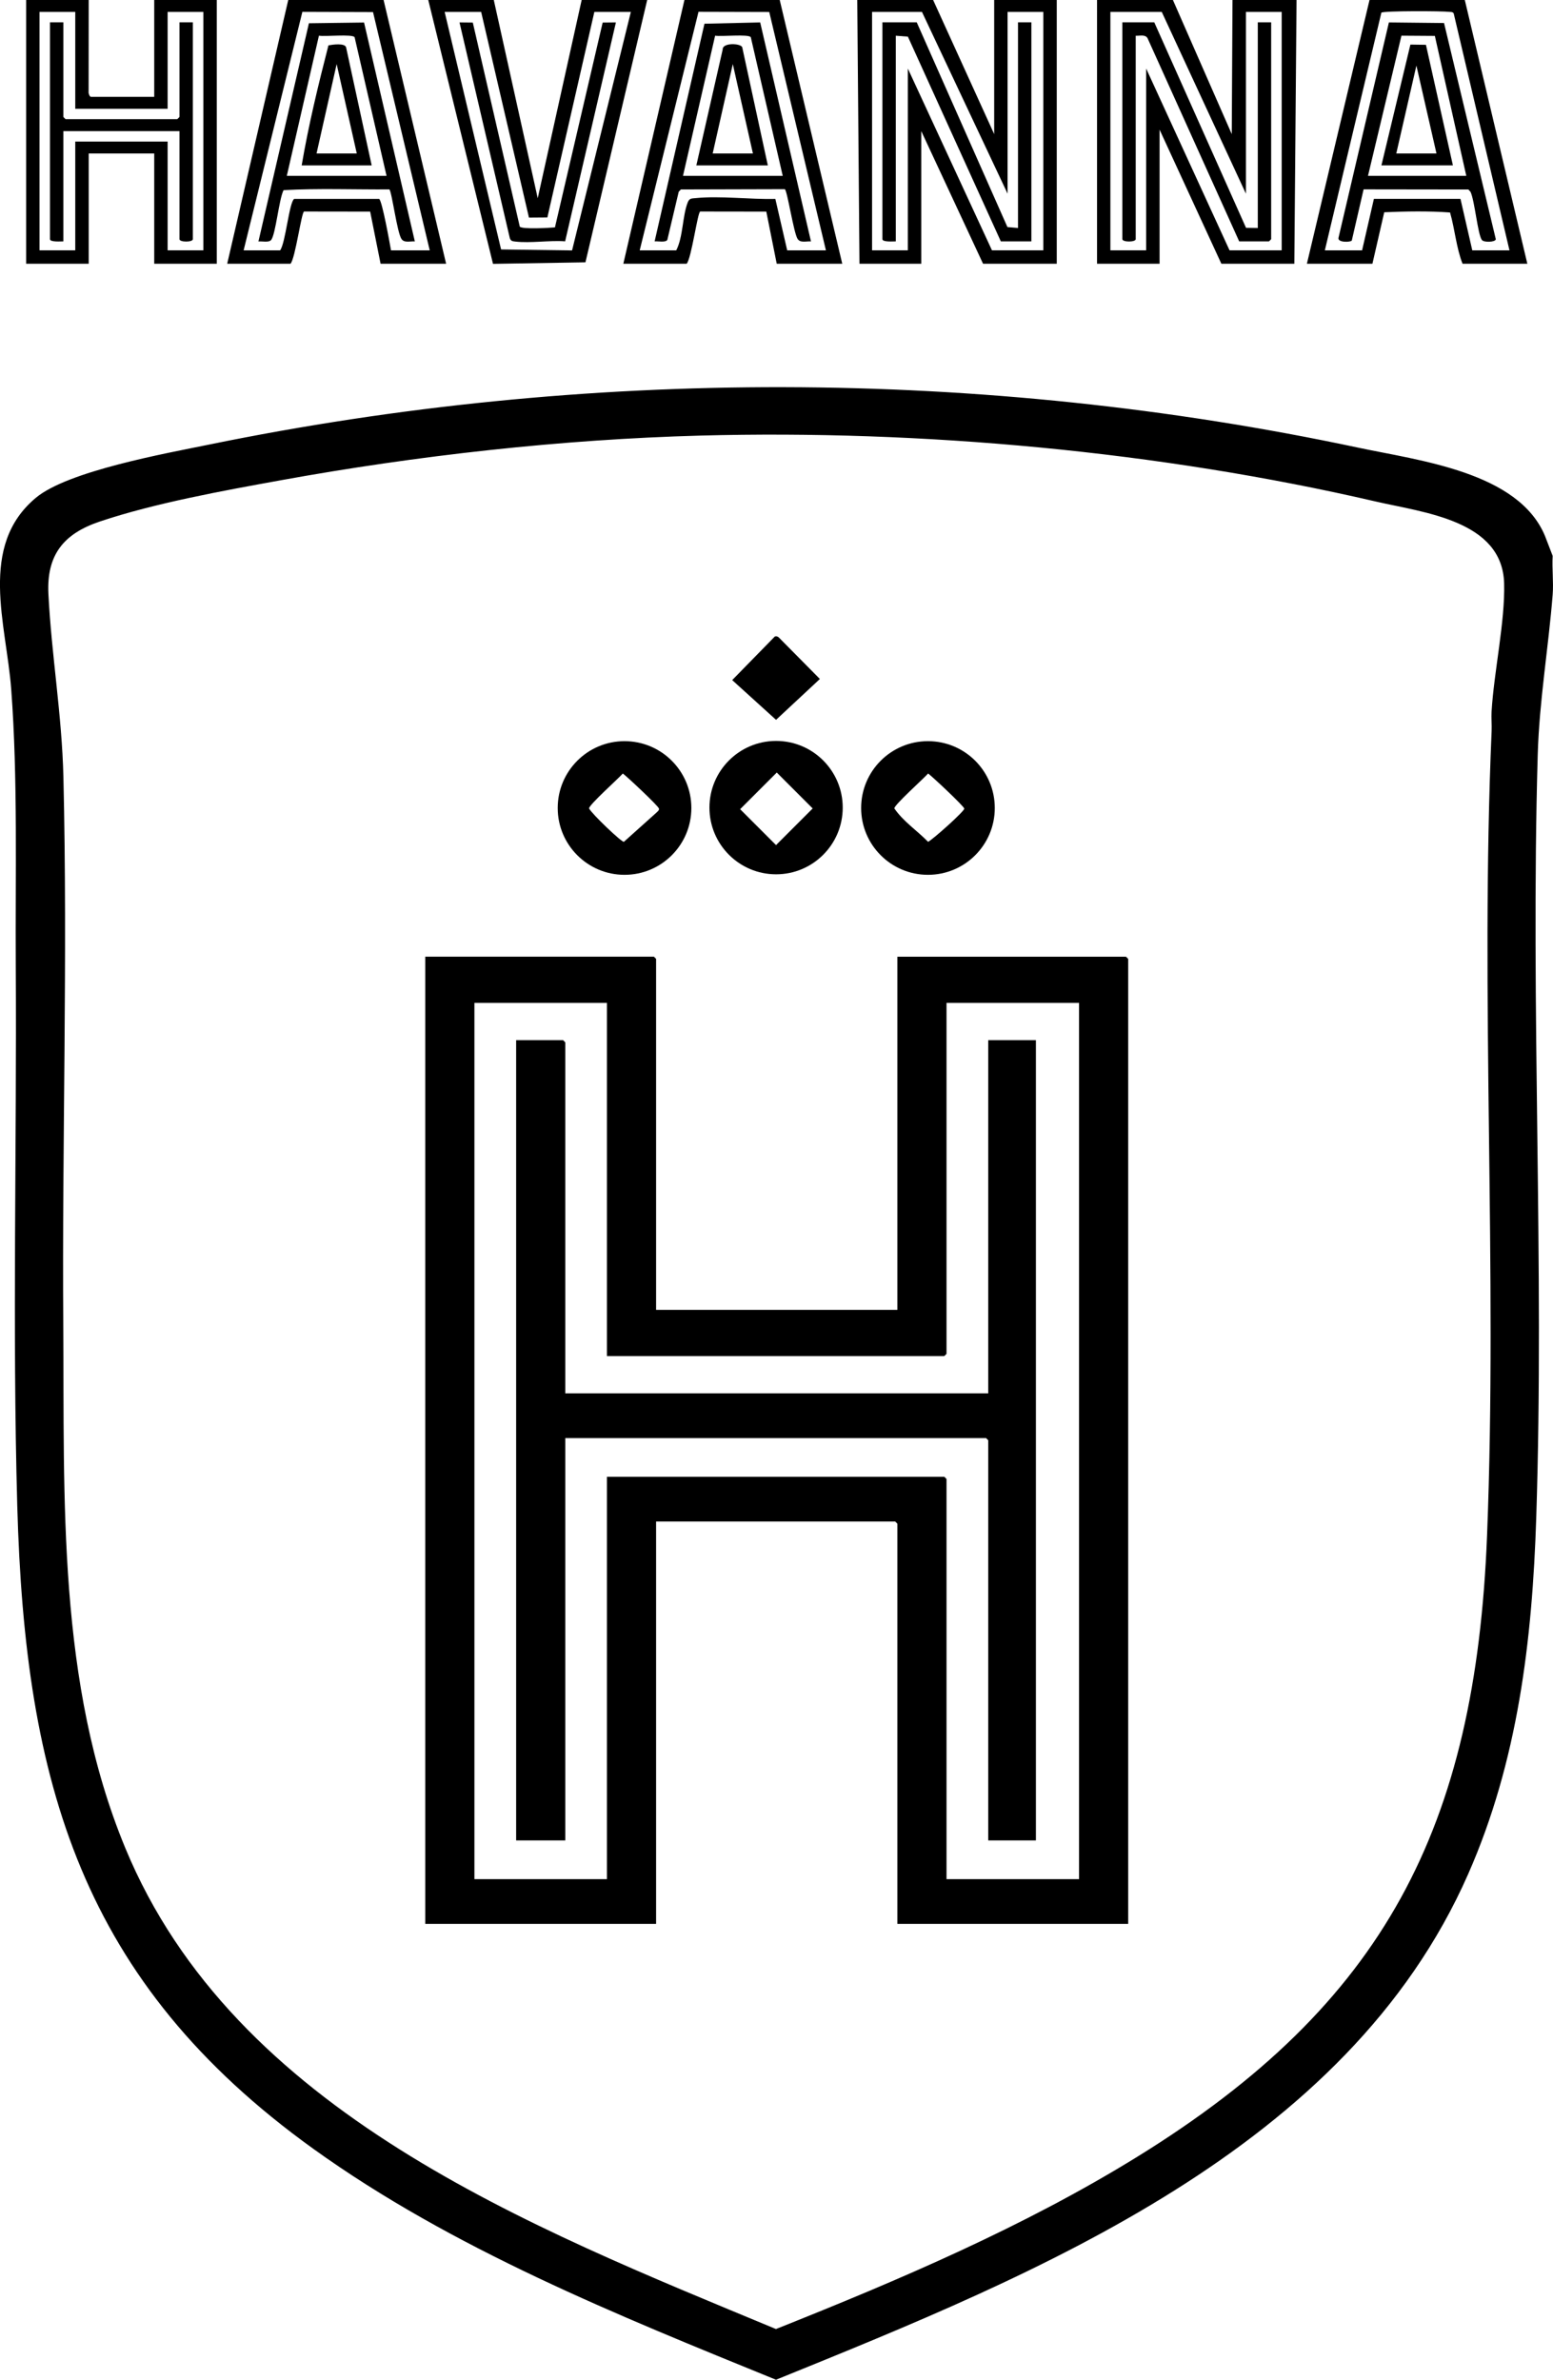
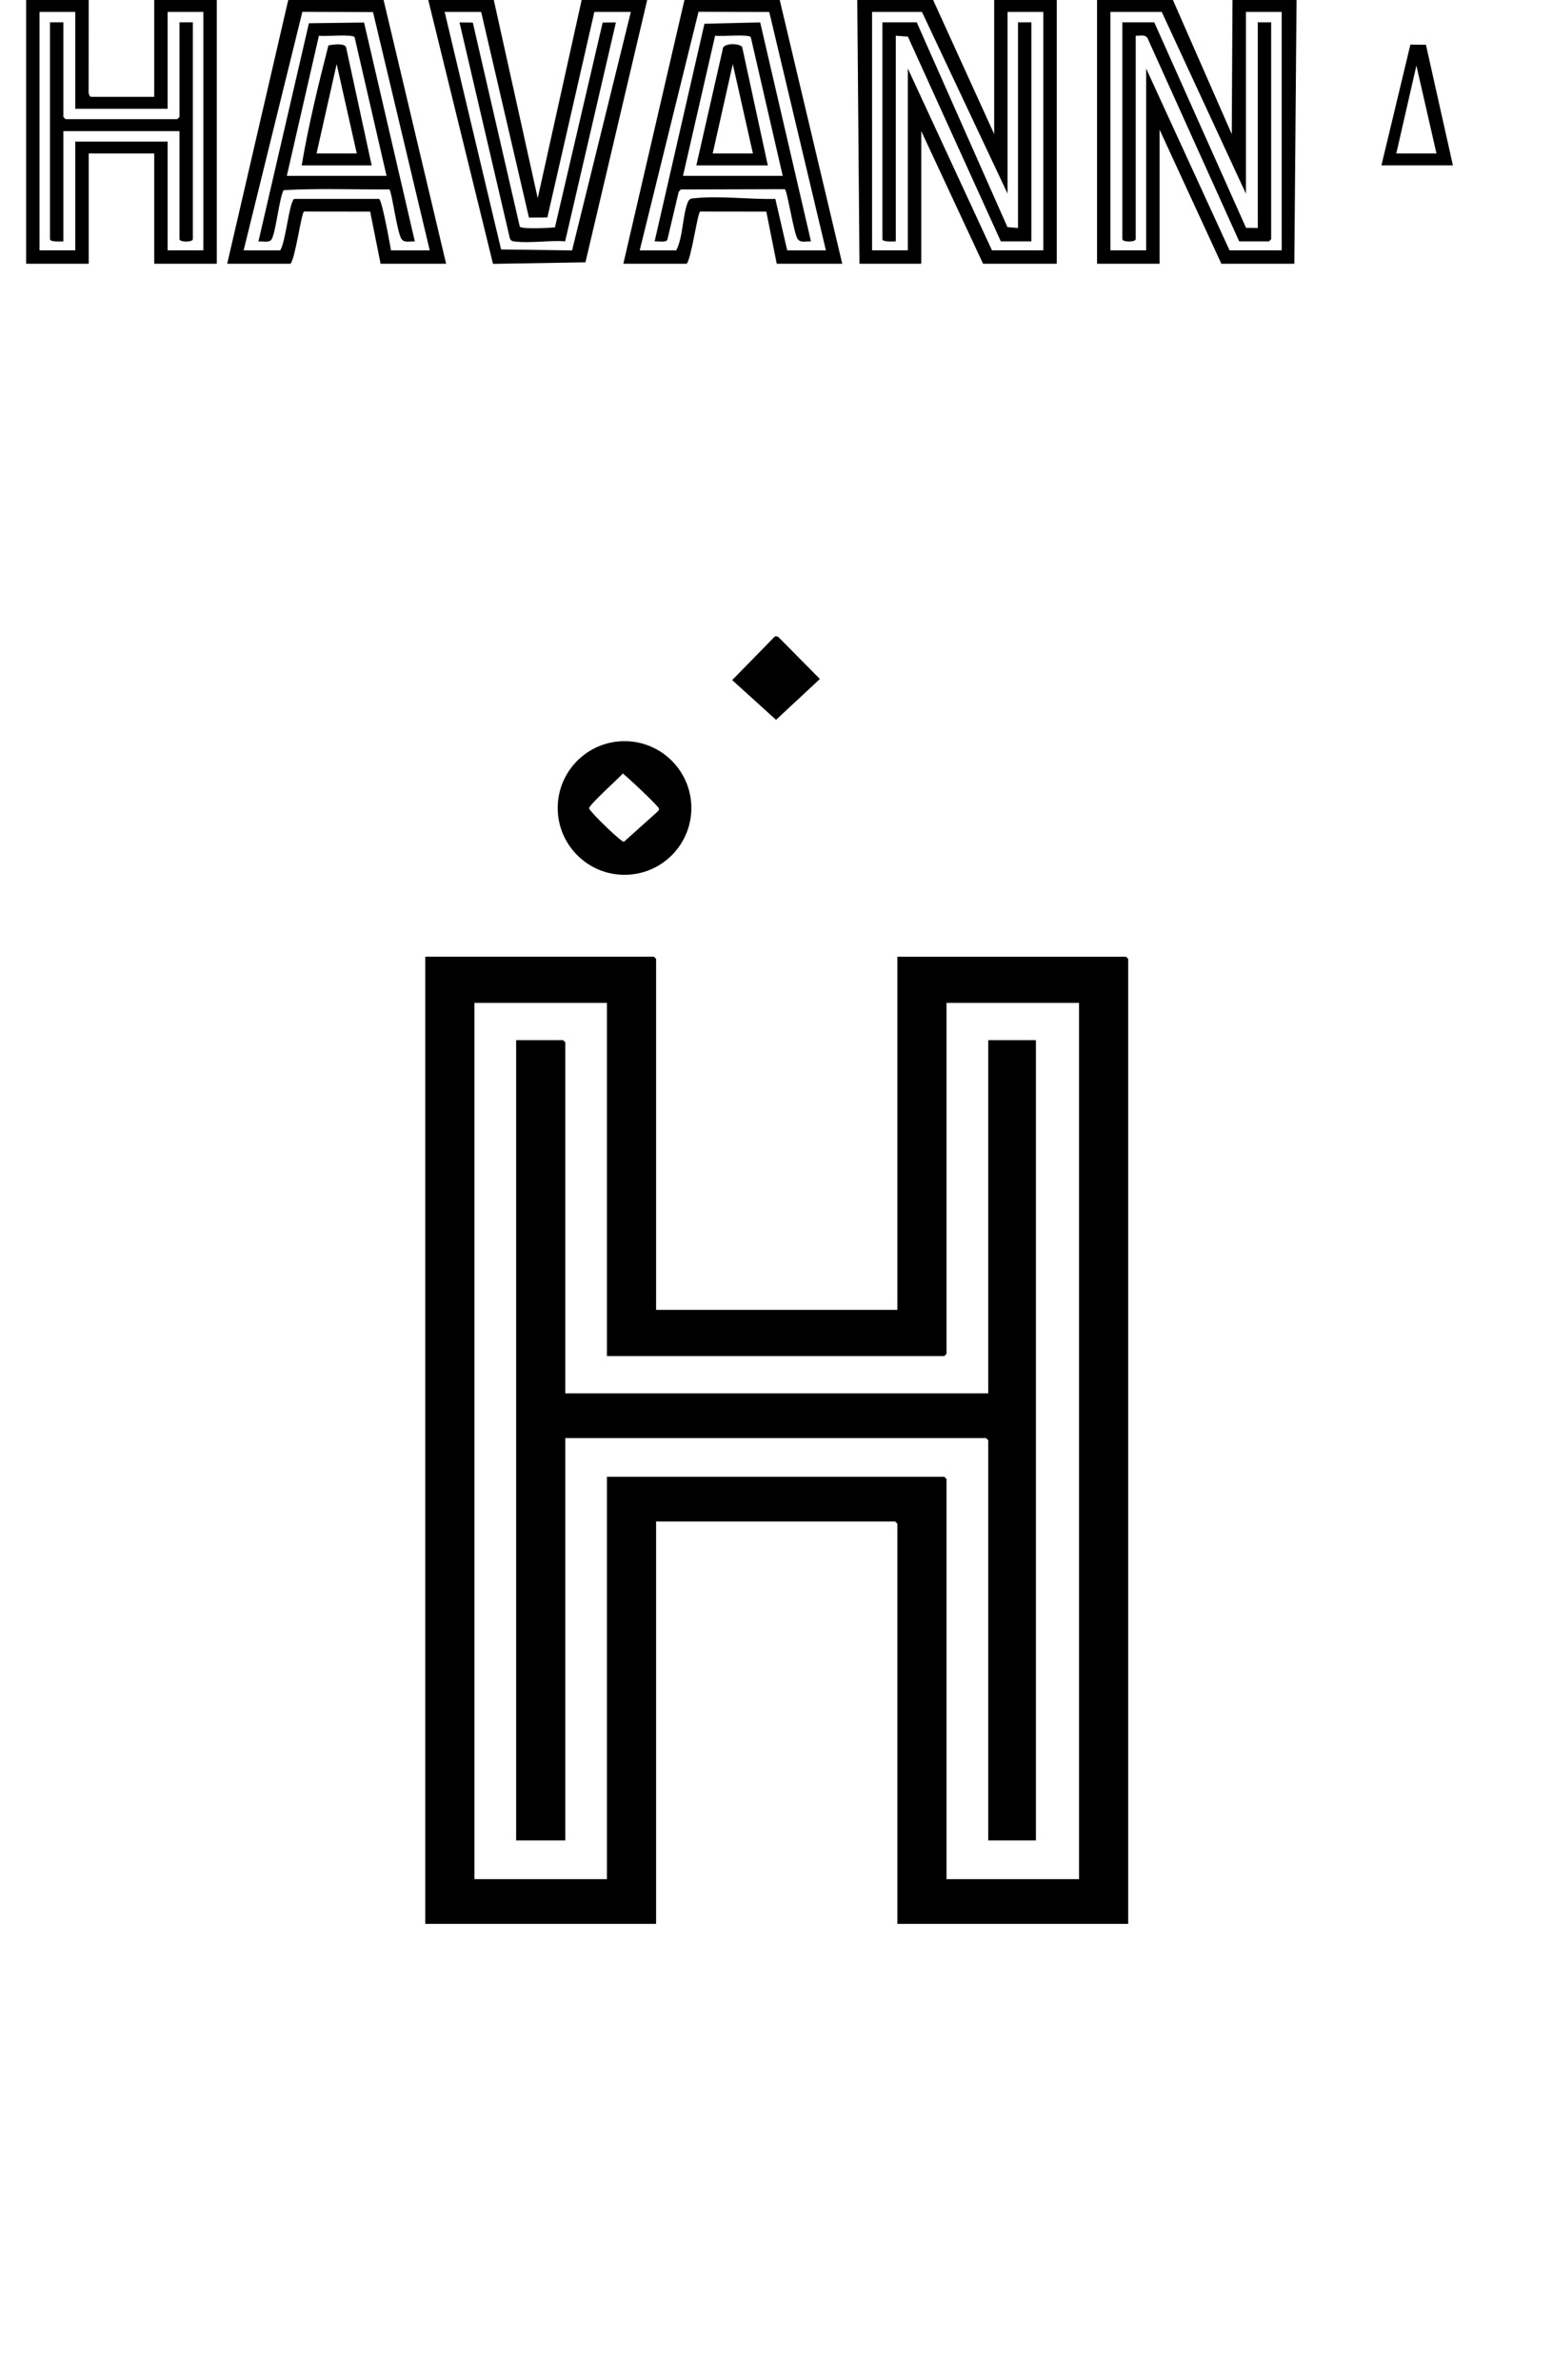
<svg xmlns="http://www.w3.org/2000/svg" id="Camada_2" data-name="Camada 2" viewBox="0 0 336.52 515.62">
  <g id="Camada_4" data-name="Camada 4">
    <g>
      <path d="M254.16,0l12.75,29.06.16-29.06h13.88l-.48,57.15h-15.81l-13.39-29.06v29.06h-13.55V0h16.46ZM251.74,2.58h-11.13v51.66h7.75V14.85l18.07,39.39h11.3V2.58h-7.75v39.39L251.74,2.58Z" />
      <path d="M202.2,0l13.23,29.06V0h13.56v57.15h-15.97l-13.39-28.74v28.74h-13.39l-.48-57.15h16.46ZM218.34,41.98L199.78,2.58h-10.81v51.66h7.75V14.85l18.23,39.39h11.13V2.58h-7.75v39.39Z" />
      <path d="M19.22,0l-.02,19.87c-.07.33.23,1.11.5,1.11h13.72V0h13.55v57.15h-13.55v-23.89h-14.2v23.89H5.67V0h13.55ZM16.31,2.58h-7.75v51.66h7.75v-23.57h20.01v23.57h7.75V2.58h-7.75v20.99h-20.01V2.58Z" />
      <path d="M107,0l9.52,42.95L126.04,0h14.2l-13.38,56.84-20.03.33L92.8,0h14.2ZM104.26,2.58h-7.91l12.23,51.47,15.38.21,12.74-51.68h-7.91l-10.18,44.54-3.99.03L104.26,2.58Z" />
-       <path d="M317.41,0l13.55,57.15h-14.04c-1.36-3.46-1.66-7.47-2.71-11.11-4.65-.34-9.53-.25-14.26-.05l-2.56,11.16h-14.2L296.76,0h20.65ZM327.09,54.25l-12.09-51.35c-.24-.36-.6-.29-.96-.33-1.48-.19-14.1-.24-14.71.17l-12.25,51.51h8.07l2.56-11.16h18.76s2.56,11.16,2.56,11.16h8.07Z" />
      <path d="M168.96,0l13.55,57.15h-14.2l-2.26-11.3-14.32-.02c-.57.15-1.89,10.13-2.94,11.32h-13.72L148.31,0h20.65ZM138.62,54.25h7.91c1.5-2.87,1.34-7.5,2.5-10.41.37-.92.83-.82,1.68-.91,5.37-.54,11.82.31,17.3.17l2.57,11.15h8.39l-12.28-51.65-15.33-.04-12.74,51.68Z" />
      <path d="M83.12,0l13.55,57.15h-14.2l-2.26-11.3-14.32-.02c-.57.15-1.89,10.13-2.94,11.32h-13.72L62.46,0h20.65ZM52.78,54.25h7.91c1.18-1.49,1.97-10.49,3.06-11.15h18.41c.66.43,2.3,9.63,2.57,11.15h8.39L80.83,2.62l-15.31-.05-12.73,51.68Z" />
      <path d="M250.12,4.84l19.88,44.52,2.55.04V4.84h2.9v46.98s-.45.48-.48.48h-6.45l-19.87-44.05c-.53-.84-1.67-.45-2.55-.51v44.07c0,.69-2.9.69-2.9,0V4.84h6.94Z" />
      <path d="M198.65,4.84l19.65,44.36,2.29.2V4.84h2.9v47.46h-6.62l-20.14-44.36-2.62-.2v44.56c-.54,0-2.9.19-2.9-.48V4.84h7.42Z" />
      <path d="M13.73,4.84v20.5s.45.48.48.48h24.2s.48-.45.48-.48V4.84h2.9v46.98c0,.69-2.9.69-2.9,0v-23.41H13.73v23.89c-.54,0-2.9.19-2.9-.48V4.84h2.9Z" />
-       <path d="M102.45,4.88l10.18,44.22c.44.62,6.44.28,7.62.17l10.34-44.38,2.87-.03-11,47.43c-3.39-.25-7.5.44-10.8.05-.6-.07-.97-.09-1.19-.75l-10.9-46.73,2.87.03Z" />
-       <path d="M295.48,41.02l-2.56,11.1c-.25.37-3.03.48-2.89-.55l10.93-46.71,11.95.13,11.22,46.85c-.11.66-2.6.72-3.02.16-.91-1.21-1.55-8.54-2.47-10.44l-.46-.5-22.7-.03ZM296.43,38.1h21.3l-6.81-30.32-7.24-.05-7.25,30.37Z" />
+       <path d="M102.45,4.88l10.18,44.22c.44.62,6.44.28,7.62.17l10.34-44.38,2.87-.03-11,47.43c-3.39-.25-7.5.44-10.8.05-.6-.07-.97-.09-1.19-.75l-10.9-46.73,2.87.03" />
      <path d="M164.73,4.88l11,47.43c-.94-.09-2.26.38-2.88-.51-.87-1.25-2.27-10.67-2.8-10.81l-22.51.06-.47.5-2.47,10.44c-.45.61-2.01.23-2.75.31l10.8-47.16,12.08-.28ZM169.61,38.1l-6.92-30.04c-.51-.73-6.47-.08-7.73-.33l-6.96,30.37h21.62Z" />
      <path d="M78.89,4.88l11,47.43c-.94-.09-2.26.38-2.88-.51-.97-1.38-2.1-10.29-2.64-10.76-7.62.05-15.38-.26-22.92.16-1,1.92-1.71,9.6-2.7,10.8-.51.61-1.97.23-2.75.32l10.94-47.28,11.95-.16ZM83.76,38.1l-6.92-30.04c-.51-.73-6.47-.08-7.73-.33l-6.96,30.37h21.62Z" />
-       <path d="M336.45,120.44c-.16,2.74.21,5.69,0,8.4-.92,11.56-2.9,22.98-3.24,34.7-1.58,55.02,1.46,110.33-.32,165.32-.86,26.61-3.97,52.74-14.77,77.24-26.29,59.64-93.46,86.6-149.97,109.53-34.26-13.96-70.13-28.37-100.3-50.07C17.66,429.45,5.41,386.39,3.74,326.27c-1.08-38.86-.09-77.96-.32-116.89-.12-19.55.47-40.67-.99-60.04-1.06-14.11-7.2-31.02,5.34-41.48,6.96-5.81,28.08-9.6,37.53-11.53,81.55-16.71,167.49-16.68,248.94.65,13.29,2.83,34.78,5.26,40.55,19.16l1.66,4.31ZM151.79,94.38c-30.08.81-61.43,4.32-91,9.69-12.46,2.26-27.23,4.93-39.16,8.93-7.8,2.62-11.56,7.18-11.14,15.68.65,13.15,2.93,26.2,3.25,39.69.94,39.44-.3,79.06-.03,118.53.26,37.99-1.34,77.76,13.42,113.47,23.67,57.29,87.81,82.15,141.01,104.27,26.75-10.65,53.71-22.15,78.24-37.29,53.75-33.18,73.35-71.48,75.85-134.63,2.29-57.77-1.52-116.54.99-174.33.06-1.4-.09-2.81-.01-4.21.52-8.68,2.94-19.5,2.72-27.77-.37-13.67-17.4-15.33-27.89-17.76-46.78-10.85-98.23-15.56-146.26-14.27Z" />
      <path d="M149.81,175.07c0,8-6.48,14.48-14.48,14.48s-14.48-6.49-14.48-14.48,6.48-14.48,14.48-14.48,14.48,6.49,14.48,14.48ZM134.96,167.6c-.95,1.1-7.32,6.77-7.32,7.56.55,1.14,7.04,7.34,7.55,7.24l7.16-6.42c.2-.23.51-.4.44-.78-.1-.54-6.82-6.85-7.84-7.61Z" />
-       <path d="M215.56,175.07c0,8-6.48,14.48-14.48,14.48s-14.48-6.48-14.48-14.48,6.48-14.48,14.48-14.48,14.48,6.48,14.48,14.48ZM201.11,167.6c-.95,1.1-7.32,6.77-7.32,7.56,1.97,2.86,4.92,4.79,7.32,7.24,1.12-.58,7.93-6.67,7.84-7.2s-6.82-6.85-7.84-7.61Z" />
-       <path d="M182.61,174.99c0,7.98-6.46,14.45-14.44,14.45s-14.44-6.47-14.44-14.45,6.46-14.45,14.44-14.45,14.44,6.47,14.44,14.45ZM168.32,167.39l-7.94,7.94,7.78,7.78,7.94-7.94-7.78-7.78Z" />
      <path d="M167.9,137.91c.37-.1.66,0,.92.27l8.84,8.94-9.5,8.85-9.5-8.61,9.24-9.45Z" />
      <path d="M142.17,283.82h52.28v-76.52h49.54s.48.45.48.48v209.07h-50.02v-86.7s-.45-.48-.48-.48h-51.8v87.18h-50.02v-209.56h49.54s.48.45.48.48v76.04ZM131.52,217.3h-28.72v189.86h28.72v-87.18h73.1s.48.45.48.48v86.7h28.72v-189.86h-28.72v76.04s-.45.48-.48.48h-73.1v-76.52Z" />
      <path d="M122.49,301.9h91.65v-76.52h10.33v173.39h-10.33v-86.7s-.45-.48-.48-.48h-91.17v87.18h-10.65v-173.39h10.17s.48.45.48.48v76.04Z" />
      <path d="M299.34,35.84l6.28-26.18,3.37.05,5.84,26.12h-15.49ZM302.56,33.26h8.71l-4.35-19.05-4.36,19.05Z" />
      <path d="M166.38,35.84h-15.49l5.71-25.12c-.06-1.54,3.92-1.34,4.23-.49l5.55,25.61ZM163.15,33.26l-4.36-19.38-4.36,19.38h8.71Z" />
      <path d="M80.54,35.84h-15.17c1.48-8.71,3.6-17.46,5.8-26.01.92-.17,3.48-.54,3.82.4l5.55,25.61ZM77.31,33.26l-4.36-19.38-4.36,19.38h8.71Z" />
    </g>
  </g>
</svg>